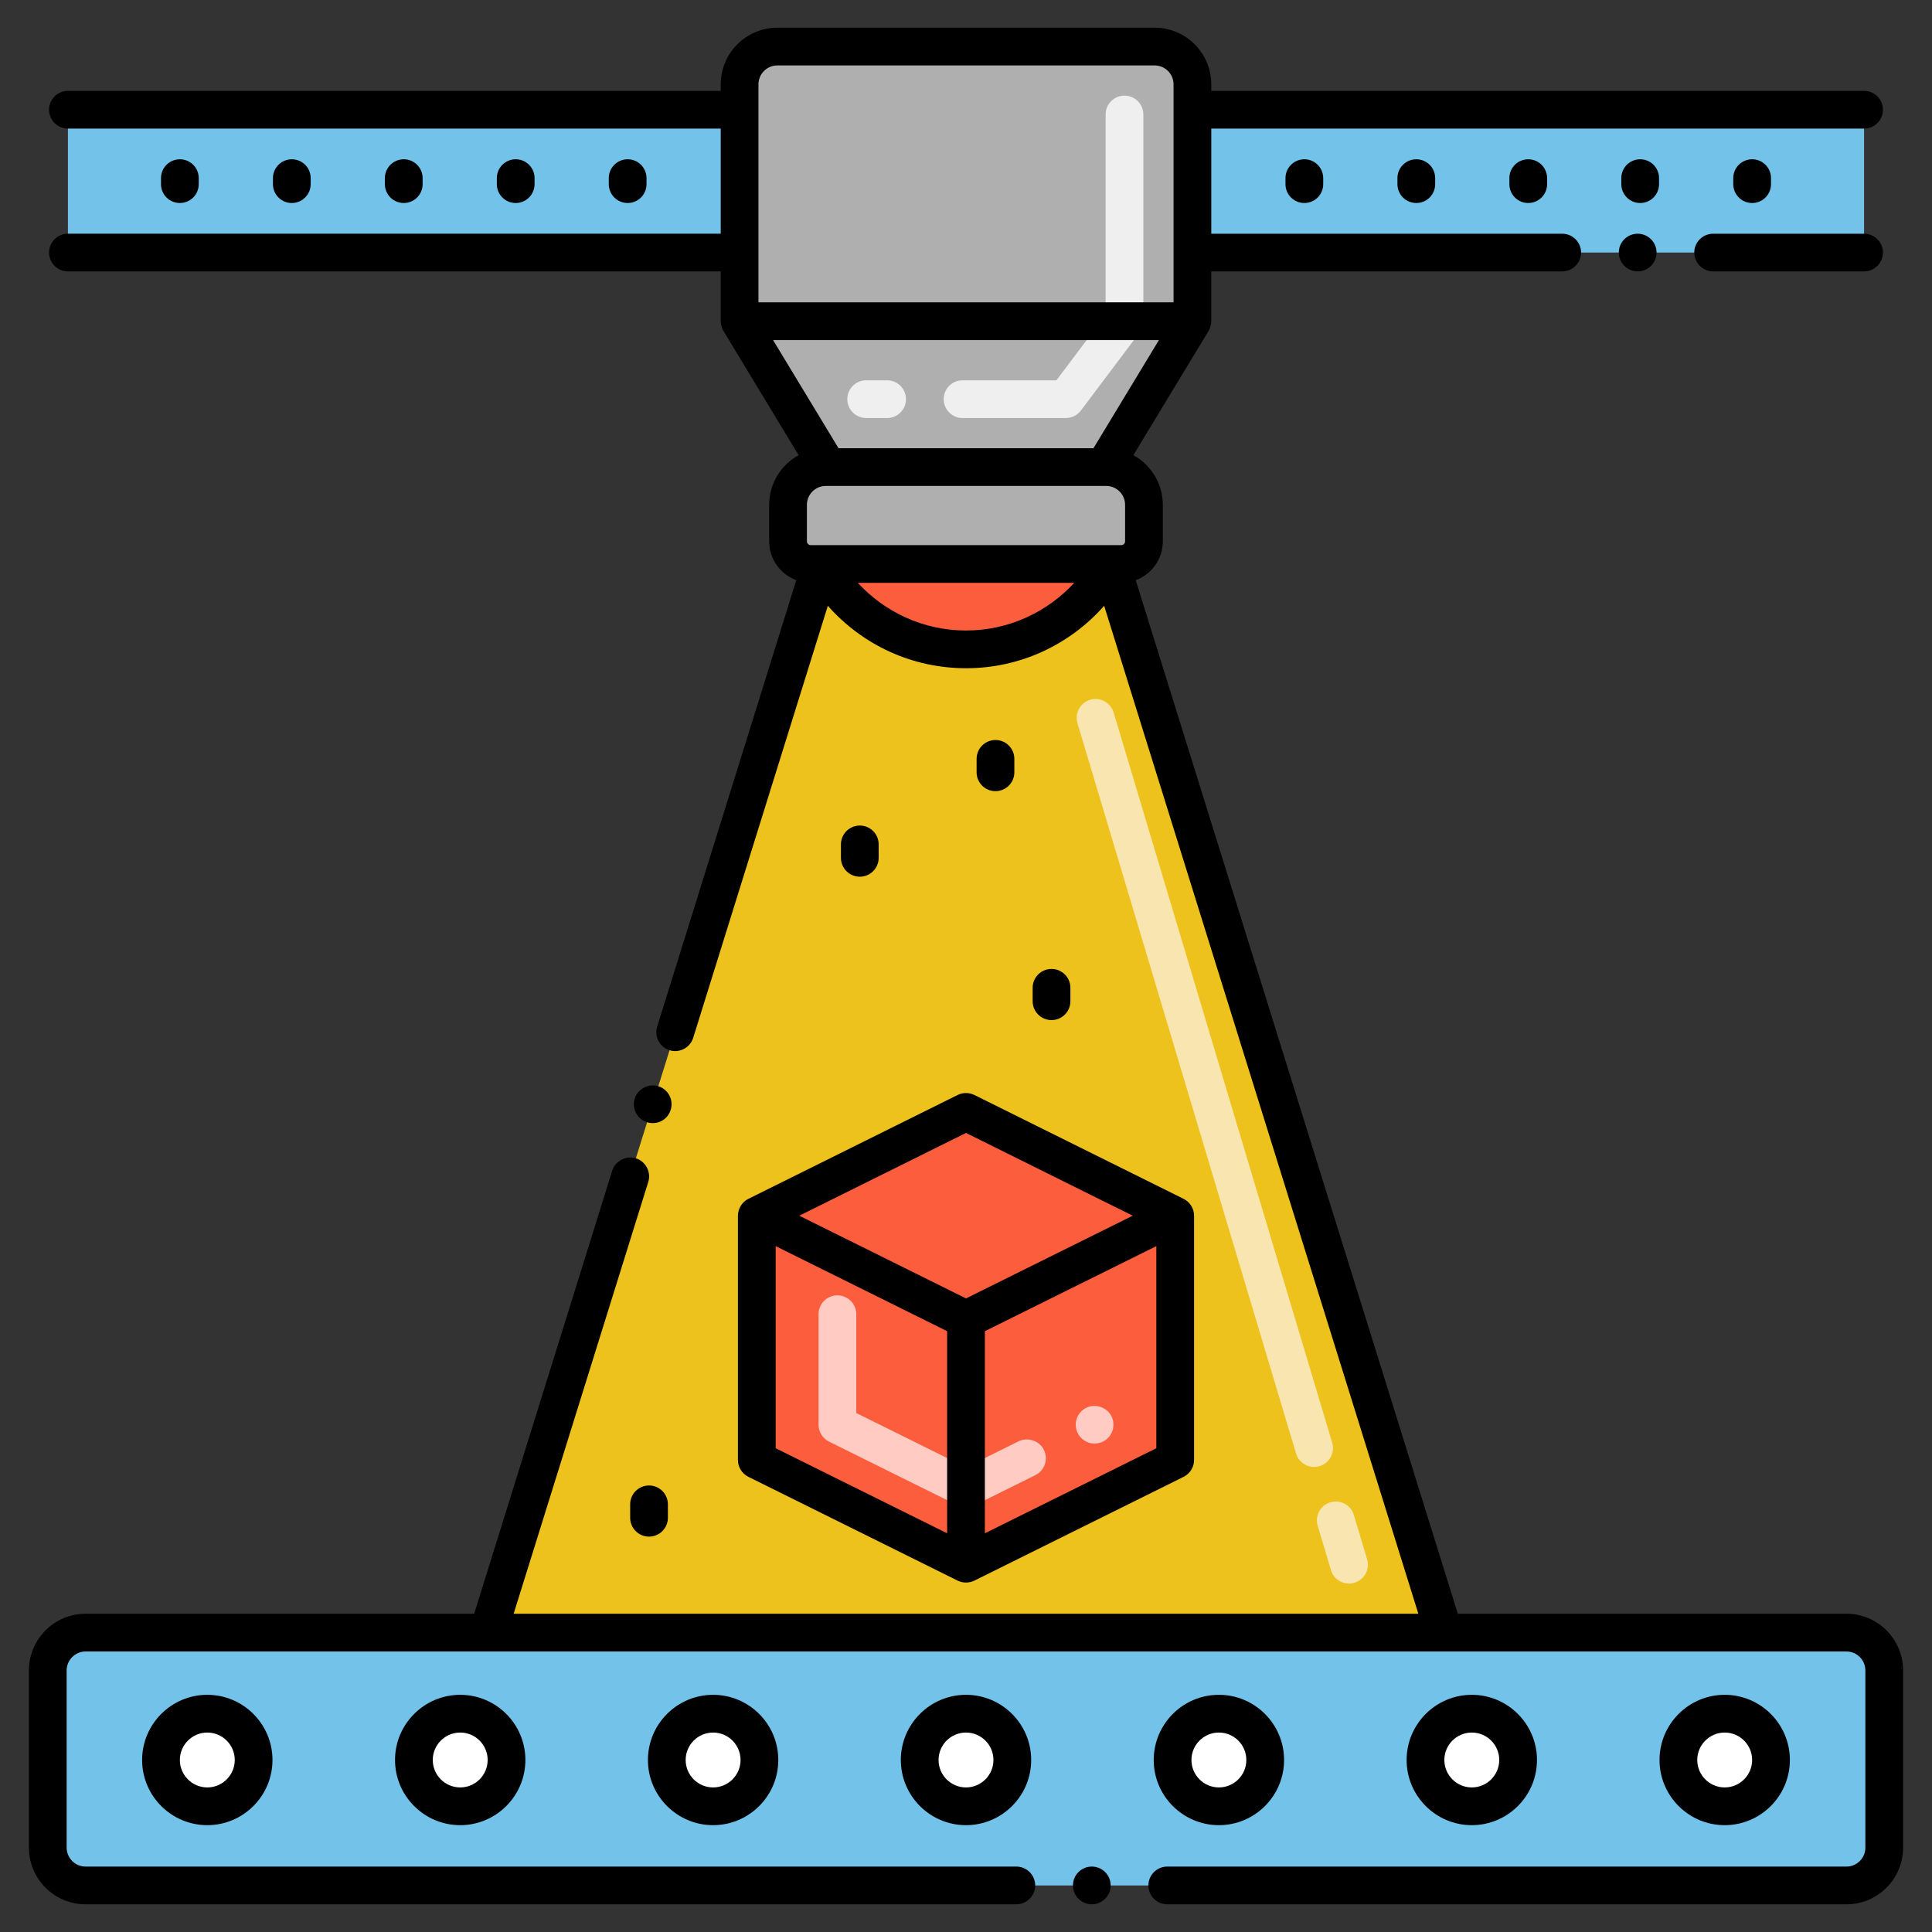
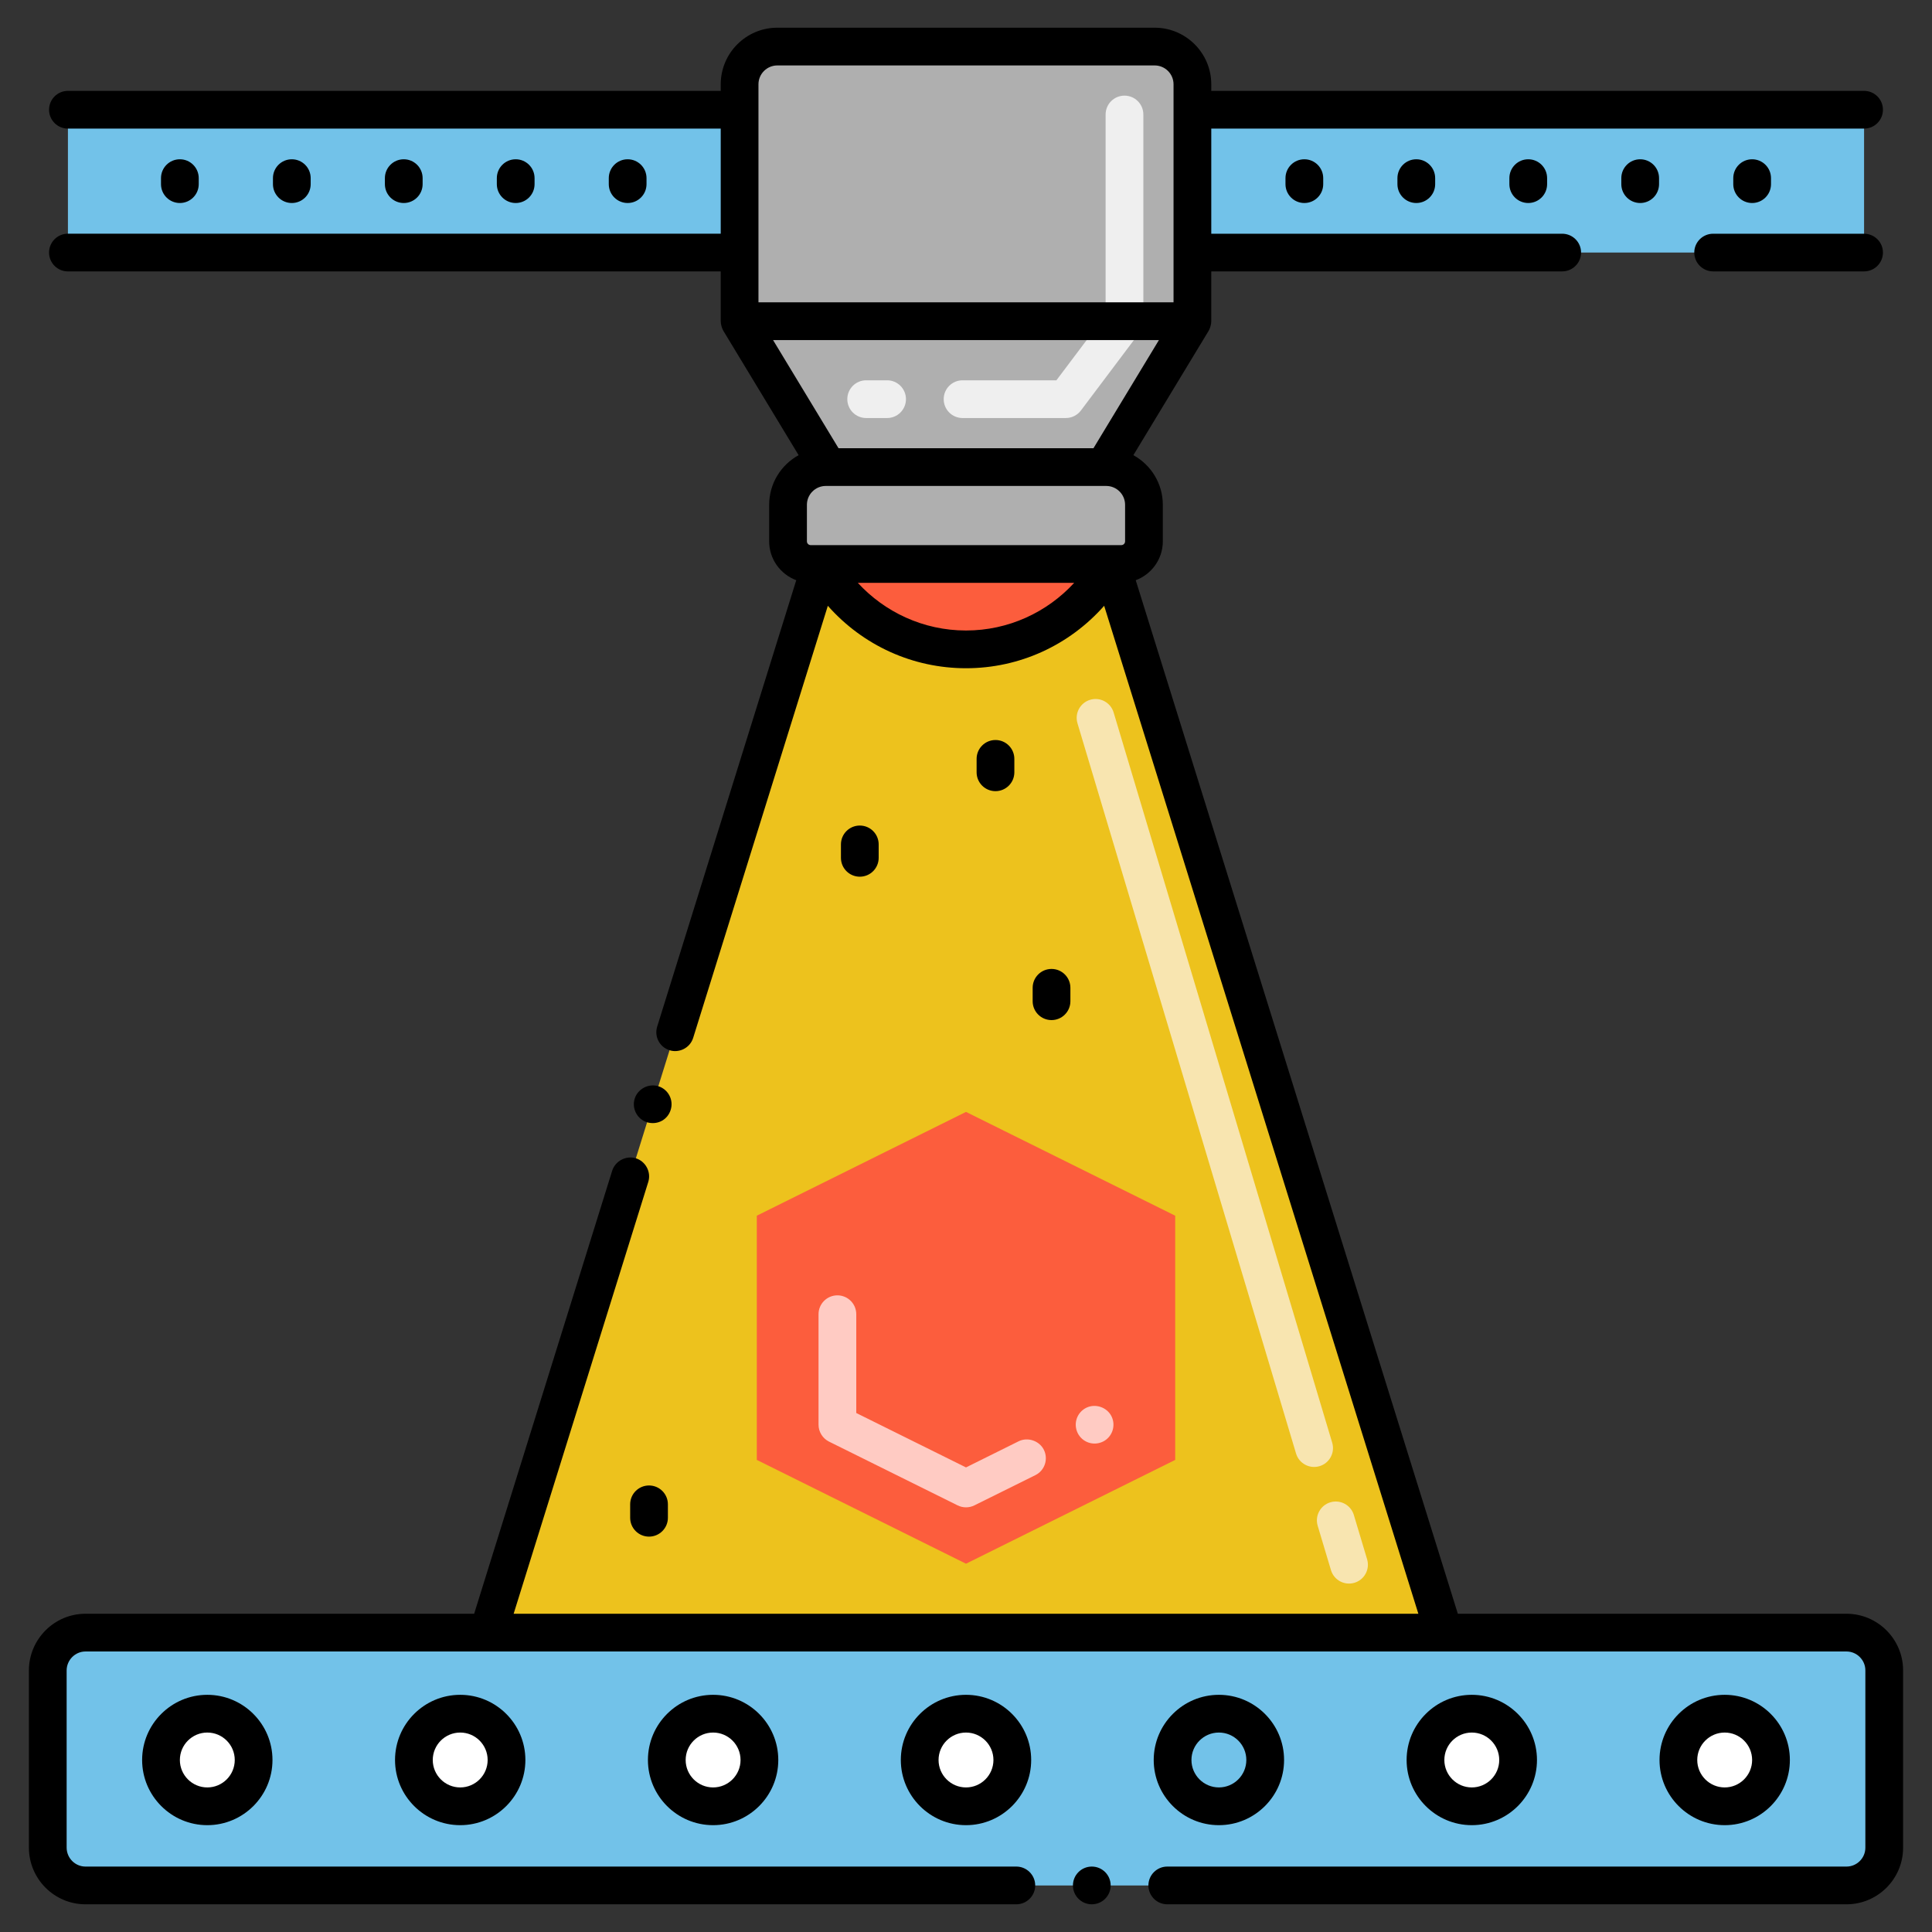
<svg xmlns="http://www.w3.org/2000/svg" version="1.1" id="Layer_1" x="0px" y="0px" viewBox="0 0 256 256" style="enable-background:new 0 0 256 256;" xml:space="preserve">
  <rect x="0" y="0" width="256" height="256" fill="#333333" stroke="none" />
  <style type="text/css">
	.st0{fill:#FC5D3D;}
	.st1{fill:#AFAFAF;}
	.st2{fill:#72C2E9;}
	.st3{fill:#FFFFFF;}
	.st4{fill:#EFEFEF;}
	.st5{fill:#878787;}
	.st6{fill:#F0C020;}
	.st7{fill:#F8E5B0;}
	.st8{fill:#B34F33;}
	.st9{fill:#FFCBC3;}
	.st10{fill:#FFB69F;}
	.st11{fill:#C5E5FE;}
	.st12{fill:#13BF6D;}
	.st13{fill:#F9E5AF;}
	.st14{fill:#7A7380;}
	.st15{fill:#72C1E8;}
	.st16{fill:#C5E5FF;}
	.st17{fill:#FFCBC2;}
	.st18{fill:#6E6D6C;}
	.st19{fill:#F2E1D7;}
	.st20{fill:#7D7B79;}
	.st21{fill:#D6C0B3;}
	.st22{fill:#76FFBB;}
	.st23{fill:#CF941C;}
	.st24{fill:#7C7B7A;}
	.st25{fill:#FEB69F;}
	.st26{fill:#E8A61E;}
	.st27{fill:#EFF0F0;}
	.st28{fill:#EDC21D;}
	.st29{fill:#4BA5C8;}
	.st30{fill:#E8A61F;}
	.st31{fill:#823A26;}
	.st32{fill:#4C4944;}
	.st33{fill:#4C4945;}
</style>
  <g>
    <path class="st2" d="M244.667,249.833H11.333c-2.761,0-5-2.239-5-5v-23.5c0-2.761,2.239-5,5-5h233.333c2.761,0,5,2.239,5,5v23.5   C249.667,247.594,247.428,249.833,244.667,249.833z" />
    <circle class="st3" cx="27.47" cy="233.208" r="6.136" />
    <circle class="st3" cx="60.98" cy="233.208" r="6.136" />
    <circle class="st3" cx="94.49" cy="233.208" r="6.136" />
    <circle class="st3" cx="128" cy="233.208" r="6.136" />
-     <circle class="st3" cx="161.51" cy="233.208" r="6.136" />
    <circle class="st3" cx="195.02" cy="233.208" r="6.136" />
    <circle class="st3" cx="228.53" cy="233.208" r="6.136" />
    <polygon class="st28" points="191.333,216.333 64.667,216.333 108.799,74.731 147.201,74.731  " />
    <path class="st7" d="M176.359,208.049l-1.758-5.873c-0.396-1.323,0.355-2.716,1.678-3.112c1.32-0.396,2.716,0.355,3.112,1.678   l1.758,5.873c0.396,1.323-0.355,2.716-1.678,3.112C178.161,210.121,176.758,209.383,176.359,208.049z M171.733,192.597   l-28.962-96.758c-0.396-1.323,0.355-2.716,1.678-3.112c1.321-0.398,2.716,0.355,3.112,1.678l28.962,96.758   c0.396,1.323-0.355,2.716-1.678,3.112C173.536,194.669,172.132,193.93,171.733,192.597z" />
    <polygon class="st0" points="128,147.333 100.281,161.086 100.281,193.446 128,207.199 155.719,193.446 155.719,161.086  " />
    <path class="st9" d="M126.89,199.47l-17.04-8.45c-0.85-0.42-1.39-1.3-1.39-2.24v-14.64c0-1.38,1.12-2.5,2.5-2.5   c1.38,0,2.5,1.12,2.5,2.5v13.09l14.54,7.21l6.97-3.46c1.21-0.6,2.76-0.07,3.35,1.13c0.61,1.24,0.11,2.74-1.12,3.35l-8.09,4.01   C128.438,199.806,127.603,199.826,126.89,199.47z M142.8,189.89c-0.614-1.27-0.092-2.739,1.13-3.35c1.21-0.6,2.75-0.08,3.35,1.13   c0.61,1.23,0.11,2.74-1.13,3.35C144.88,191.636,143.413,191.116,142.8,189.89z" />
    <rect x="9" y="14.541" class="st2" width="89" height="18.923" />
    <rect x="158" y="14.541" class="st2" width="89" height="18.923" />
    <path class="st0" d="M147.201,74.731c-3.76,6.752-10.969,11.314-19.201,11.314c-8.232,0-15.441-4.563-19.201-11.314H147.201z" />
    <path class="st1" d="M98,11.171v31.39l11.7,19.33h36.6l11.7-19.33v-31.39c0-2.761-2.239-5-5-5h-50C100.239,6.171,98,8.41,98,11.171   z" />
    <path class="st4" d="M141.228,55.391h-13.683c-1.381,0-2.5-1.119-2.5-2.5s1.119-2.5,2.5-2.5h12.435l6.52-8.665V15.171   c0-1.381,1.119-2.5,2.5-2.5s2.5,1.119,2.5,2.5v27.39c0,0.542-0.176,1.07-0.502,1.503l-7.772,10.33   C142.753,55.022,142.013,55.391,141.228,55.391z M117.545,55.391h-2.772c-1.381,0-2.5-1.119-2.5-2.5s1.119-2.5,2.5-2.5h2.772   c1.381,0,2.5,1.119,2.5,2.5S118.926,55.391,117.545,55.391z" />
    <path class="st1" d="M151.58,66.891v4.84c0,1.657-1.343,3-3,3h-41.16c-1.657,0-3-1.343-3-3v-4.84c0-2.761,2.239-5,5-5h37.16   C149.342,61.891,151.58,64.13,151.58,66.891z" />
    <path d="M18.833,233.208c0,4.762,3.874,8.636,8.636,8.636s8.636-3.874,8.636-8.636s-3.874-8.636-8.636-8.636   S18.833,228.445,18.833,233.208z M31.106,233.208c0,2.005-1.631,3.636-3.636,3.636s-3.636-1.631-3.636-3.636   s1.631-3.636,3.636-3.636S31.106,231.203,31.106,233.208z" />
    <path d="M52.343,233.208c0,4.762,3.875,8.636,8.637,8.636s8.636-3.874,8.636-8.636s-3.874-8.636-8.636-8.636   S52.343,228.445,52.343,233.208z M64.616,233.208c0,2.005-1.631,3.636-3.636,3.636c-2.005,0-3.637-1.631-3.637-3.636   s1.631-3.636,3.637-3.636C62.985,229.571,64.616,231.203,64.616,233.208z" />
    <path d="M85.854,233.208c0,4.762,3.874,8.636,8.636,8.636s8.637-3.874,8.637-8.636s-3.875-8.636-8.637-8.636   S85.854,228.445,85.854,233.208z M98.126,233.208c0,2.005-1.631,3.636-3.637,3.636c-2.005,0-3.636-1.631-3.636-3.636   s1.631-3.636,3.636-3.636C96.495,229.571,98.126,231.203,98.126,233.208z" />
    <path d="M119.364,233.208c0,4.762,3.874,8.636,8.636,8.636s8.636-3.874,8.636-8.636s-3.874-8.636-8.636-8.636   S119.364,228.445,119.364,233.208z M131.636,233.208c0,2.005-1.631,3.636-3.636,3.636s-3.636-1.631-3.636-3.636   s1.631-3.636,3.636-3.636S131.636,231.203,131.636,233.208z" />
    <path d="M161.51,241.844c4.762,0,8.636-3.874,8.636-8.636s-3.874-8.636-8.636-8.636s-8.637,3.874-8.637,8.636   S156.748,241.844,161.51,241.844z M161.51,229.571c2.005,0,3.636,1.631,3.636,3.636s-1.631,3.636-3.636,3.636   c-2.005,0-3.637-1.631-3.637-3.636S159.505,229.571,161.51,229.571z" />
    <path d="M203.657,233.208c0-4.762-3.875-8.636-8.637-8.636s-8.636,3.874-8.636,8.636s3.874,8.636,8.636,8.636   S203.657,237.97,203.657,233.208z M191.384,233.208c0-2.005,1.631-3.636,3.636-3.636c2.005,0,3.637,1.631,3.637,3.636   s-1.631,3.636-3.637,3.636C193.015,236.844,191.384,235.212,191.384,233.208z" />
    <path d="M237.167,233.208c0-4.762-3.874-8.636-8.636-8.636s-8.636,3.874-8.636,8.636s3.874,8.636,8.636,8.636   S237.167,237.97,237.167,233.208z M224.894,233.208c0-2.005,1.631-3.636,3.636-3.636s3.636,1.631,3.636,3.636   s-1.631,3.636-3.636,3.636S224.894,235.212,224.894,233.208z" />
    <circle cx="144.67" cy="249.83" r="2.5" />
    <path d="M154.67,252.33h90c4.13,0,7.5-3.36,7.5-7.5v-23.5c0-4.13-3.37-7.5-7.5-7.5h-51.499l-42.68-136.948   c2.092-0.779,3.589-2.791,3.589-5.151v-4.84c0-2.833-1.579-5.302-3.902-6.578l9.961-16.457c0.195-0.323,0.361-0.849,0.361-1.294   V35.96H207c1.38,0,2.5-1.12,2.5-2.5c0-1.37-1.12-2.49-2.5-2.49h-46.5V17.041H247c1.381,0,2.5-1.119,2.5-2.5s-1.119-2.5-2.5-2.5   h-86.5v-0.87c0-4.136-3.364-7.5-7.5-7.5h-50c-4.136,0-7.5,3.364-7.5,7.5v0.87H9c-1.381,0-2.5,1.119-2.5,2.5s1.119,2.5,2.5,2.5h86.5   v13.923H9c-1.381,0-2.5,1.119-2.5,2.5s1.119,2.5,2.5,2.5h86.5v6.597c0,0.447,0.171,0.981,0.361,1.294l9.961,16.457   c-2.324,1.276-3.903,3.745-3.903,6.578v4.84c0,2.36,1.497,4.371,3.589,5.151L87.08,136.03c-0.41,1.32,0.32,2.72,1.64,3.13   c1.192,0.397,2.689-0.235,3.13-1.64l17.842-57.248c4.667,5.276,11.282,8.273,18.308,8.273c7.114,0,13.692-3.058,18.308-8.274   L187.94,213.83H68.06l17.84-57.22c0.409-1.313-0.345-2.719-1.64-3.13c-1.3-0.4-2.73,0.35-3.14,1.64l-18.292,58.71H11.33   c-4.13,0-7.49,3.37-7.5,7.5v23.5c0.01,4.14,3.37,7.5,7.5,7.5h123.34c1.37,0,2.5-1.12,2.5-2.5c0-1.38-1.13-2.5-2.5-2.5H11.33   c-1.37,0-2.49-1.12-2.5-2.5v-23.5c0.01-1.37,1.13-2.5,2.5-2.5c14.953,0,174.02,0,180,0h53.34c1.37,0,2.5,1.13,2.5,2.5v23.5   c0,1.38-1.13,2.5-2.5,2.5h-90c-1.38,0-2.5,1.12-2.5,2.5C152.17,251.21,153.29,252.33,154.67,252.33z M109.42,64.391   c4.429,0,33.198,0,37.16,0c1.378,0,2.5,1.122,2.5,2.5v4.84c0,0.276-0.224,0.5-0.5,0.5c-0.102,0-40.485,0-41.16,0   c-0.276,0-0.5-0.224-0.5-0.5v-4.84C106.92,65.513,108.042,64.391,109.42,64.391z M111.109,59.391l-8.674-14.33h51.129l-8.673,14.33   H111.109z M100.5,11.171c0-1.378,1.122-2.5,2.5-2.5h50c1.378,0,2.5,1.122,2.5,2.5v28.89h-55V11.171z M128,83.545   c-5.669,0-10.794-2.46-14.333-6.314h28.667C138.746,81.136,133.619,83.545,128,83.545z" />
    <path d="M116.429,113.667v-1.778c0-1.381-1.119-2.5-2.5-2.5s-2.5,1.119-2.5,2.5v1.778c0,1.381,1.119,2.5,2.5,2.5   S116.429,115.047,116.429,113.667z" />
    <path d="M141.833,132.667v-1.778c0-1.381-1.119-2.5-2.5-2.5s-2.5,1.119-2.5,2.5v1.778c0,1.381,1.119,2.5,2.5,2.5   S141.833,134.047,141.833,132.667z" />
    <path d="M134.406,102.333v-1.778c0-1.381-1.119-2.5-2.5-2.5s-2.5,1.119-2.5,2.5v1.778c0,1.381,1.119,2.5,2.5,2.5   S134.406,103.714,134.406,102.333z" />
    <path d="M86,196.833c-1.381,0-2.5,1.119-2.5,2.5v1.778c0,1.381,1.119,2.5,2.5,2.5s2.5-1.119,2.5-2.5v-1.778   C88.5,197.953,87.381,196.833,86,196.833z" />
    <path d="M87.23,143.93c-1.3-0.4-2.73,0.36-3.13,1.65c-0.41,1.31,0.33,2.72,1.64,3.13c1.462,0.408,2.754-0.404,3.13-1.65   C89.285,145.751,88.547,144.342,87.23,143.93z" />
-     <path d="M97.78,193.45c0,0.95,0.53,1.81,1.39,2.24l27.72,13.75c0.705,0.353,1.575,0.323,2.22,0l27.72-13.75   c0.86-0.43,1.39-1.29,1.39-2.24v-32.36c0-0.916-0.519-1.81-1.39-2.24l-27.72-13.76c-0.69-0.34-1.53-0.34-2.22,0l-27.72,13.76   c-0.807,0.387-1.39,1.271-1.39,2.24V193.45z M102.78,165.117l22.72,11.272v26.781l-22.72-11.27V165.117z M130.5,203.17v-26.781   l22.72-11.272V191.9L130.5,203.17z M128,150.12l22.092,10.967L128,172.047l-22.092-10.961L128,150.12z" />
    <path d="M41.167,24.4v-0.795c0-1.381-1.119-2.5-2.5-2.5s-2.5,1.119-2.5,2.5V24.4c0,1.381,1.119,2.5,2.5,2.5   S41.167,25.781,41.167,24.4z" />
    <path d="M26.333,24.4v-0.795c0-1.381-1.119-2.5-2.5-2.5s-2.5,1.119-2.5,2.5V24.4c0,1.381,1.119,2.5,2.5,2.5   S26.333,25.781,26.333,24.4z" />
    <path d="M56,24.4v-0.795c0-1.381-1.119-2.5-2.5-2.5s-2.5,1.119-2.5,2.5V24.4c0,1.381,1.119,2.5,2.5,2.5S56,25.781,56,24.4z" />
    <path d="M70.833,24.4v-0.795c0-1.381-1.119-2.5-2.5-2.5s-2.5,1.119-2.5,2.5V24.4c0,1.381,1.119,2.5,2.5,2.5   S70.833,25.781,70.833,24.4z" />
    <path d="M85.667,24.4v-0.795c0-1.381-1.119-2.5-2.5-2.5s-2.5,1.119-2.5,2.5V24.4c0,1.381,1.119,2.5,2.5,2.5   S85.667,25.781,85.667,24.4z" />
    <path d="M219.833,23.605c0-1.381-1.119-2.5-2.5-2.5s-2.5,1.119-2.5,2.5V24.4c0,1.381,1.119,2.5,2.5,2.5s2.5-1.119,2.5-2.5V23.605z" />
    <path d="M234.667,24.4v-0.795c0-1.381-1.119-2.5-2.5-2.5s-2.5,1.119-2.5,2.5V24.4c0,1.381,1.119,2.5,2.5,2.5   S234.667,25.781,234.667,24.4z" />
    <path d="M200,23.605V24.4c0,1.381,1.119,2.5,2.5,2.5s2.5-1.119,2.5-2.5v-0.795c0-1.381-1.119-2.5-2.5-2.5S200,22.224,200,23.605z" />
    <path d="M185.167,23.605V24.4c0,1.381,1.119,2.5,2.5,2.5s2.5-1.119,2.5-2.5v-0.795c0-1.381-1.119-2.5-2.5-2.5   S185.167,22.224,185.167,23.605z" />
    <path d="M170.333,23.605V24.4c0,1.381,1.119,2.5,2.5,2.5s2.5-1.119,2.5-2.5v-0.795c0-1.381-1.119-2.5-2.5-2.5   S170.333,22.224,170.333,23.605z" />
-     <path d="M217,30.97c-1.38,0-2.5,1.12-2.5,2.49c0,1.38,1.12,2.5,2.5,2.5c1.38,0,2.5-1.12,2.5-2.5   C219.5,32.09,218.38,30.97,217,30.97z" />
    <path d="M224.5,33.46c0,1.38,1.12,2.5,2.5,2.5h20c1.38,0,2.5-1.12,2.5-2.5c0-1.37-1.12-2.49-2.5-2.49h-20   C225.62,30.97,224.5,32.09,224.5,33.46z" />
  </g>
</svg>